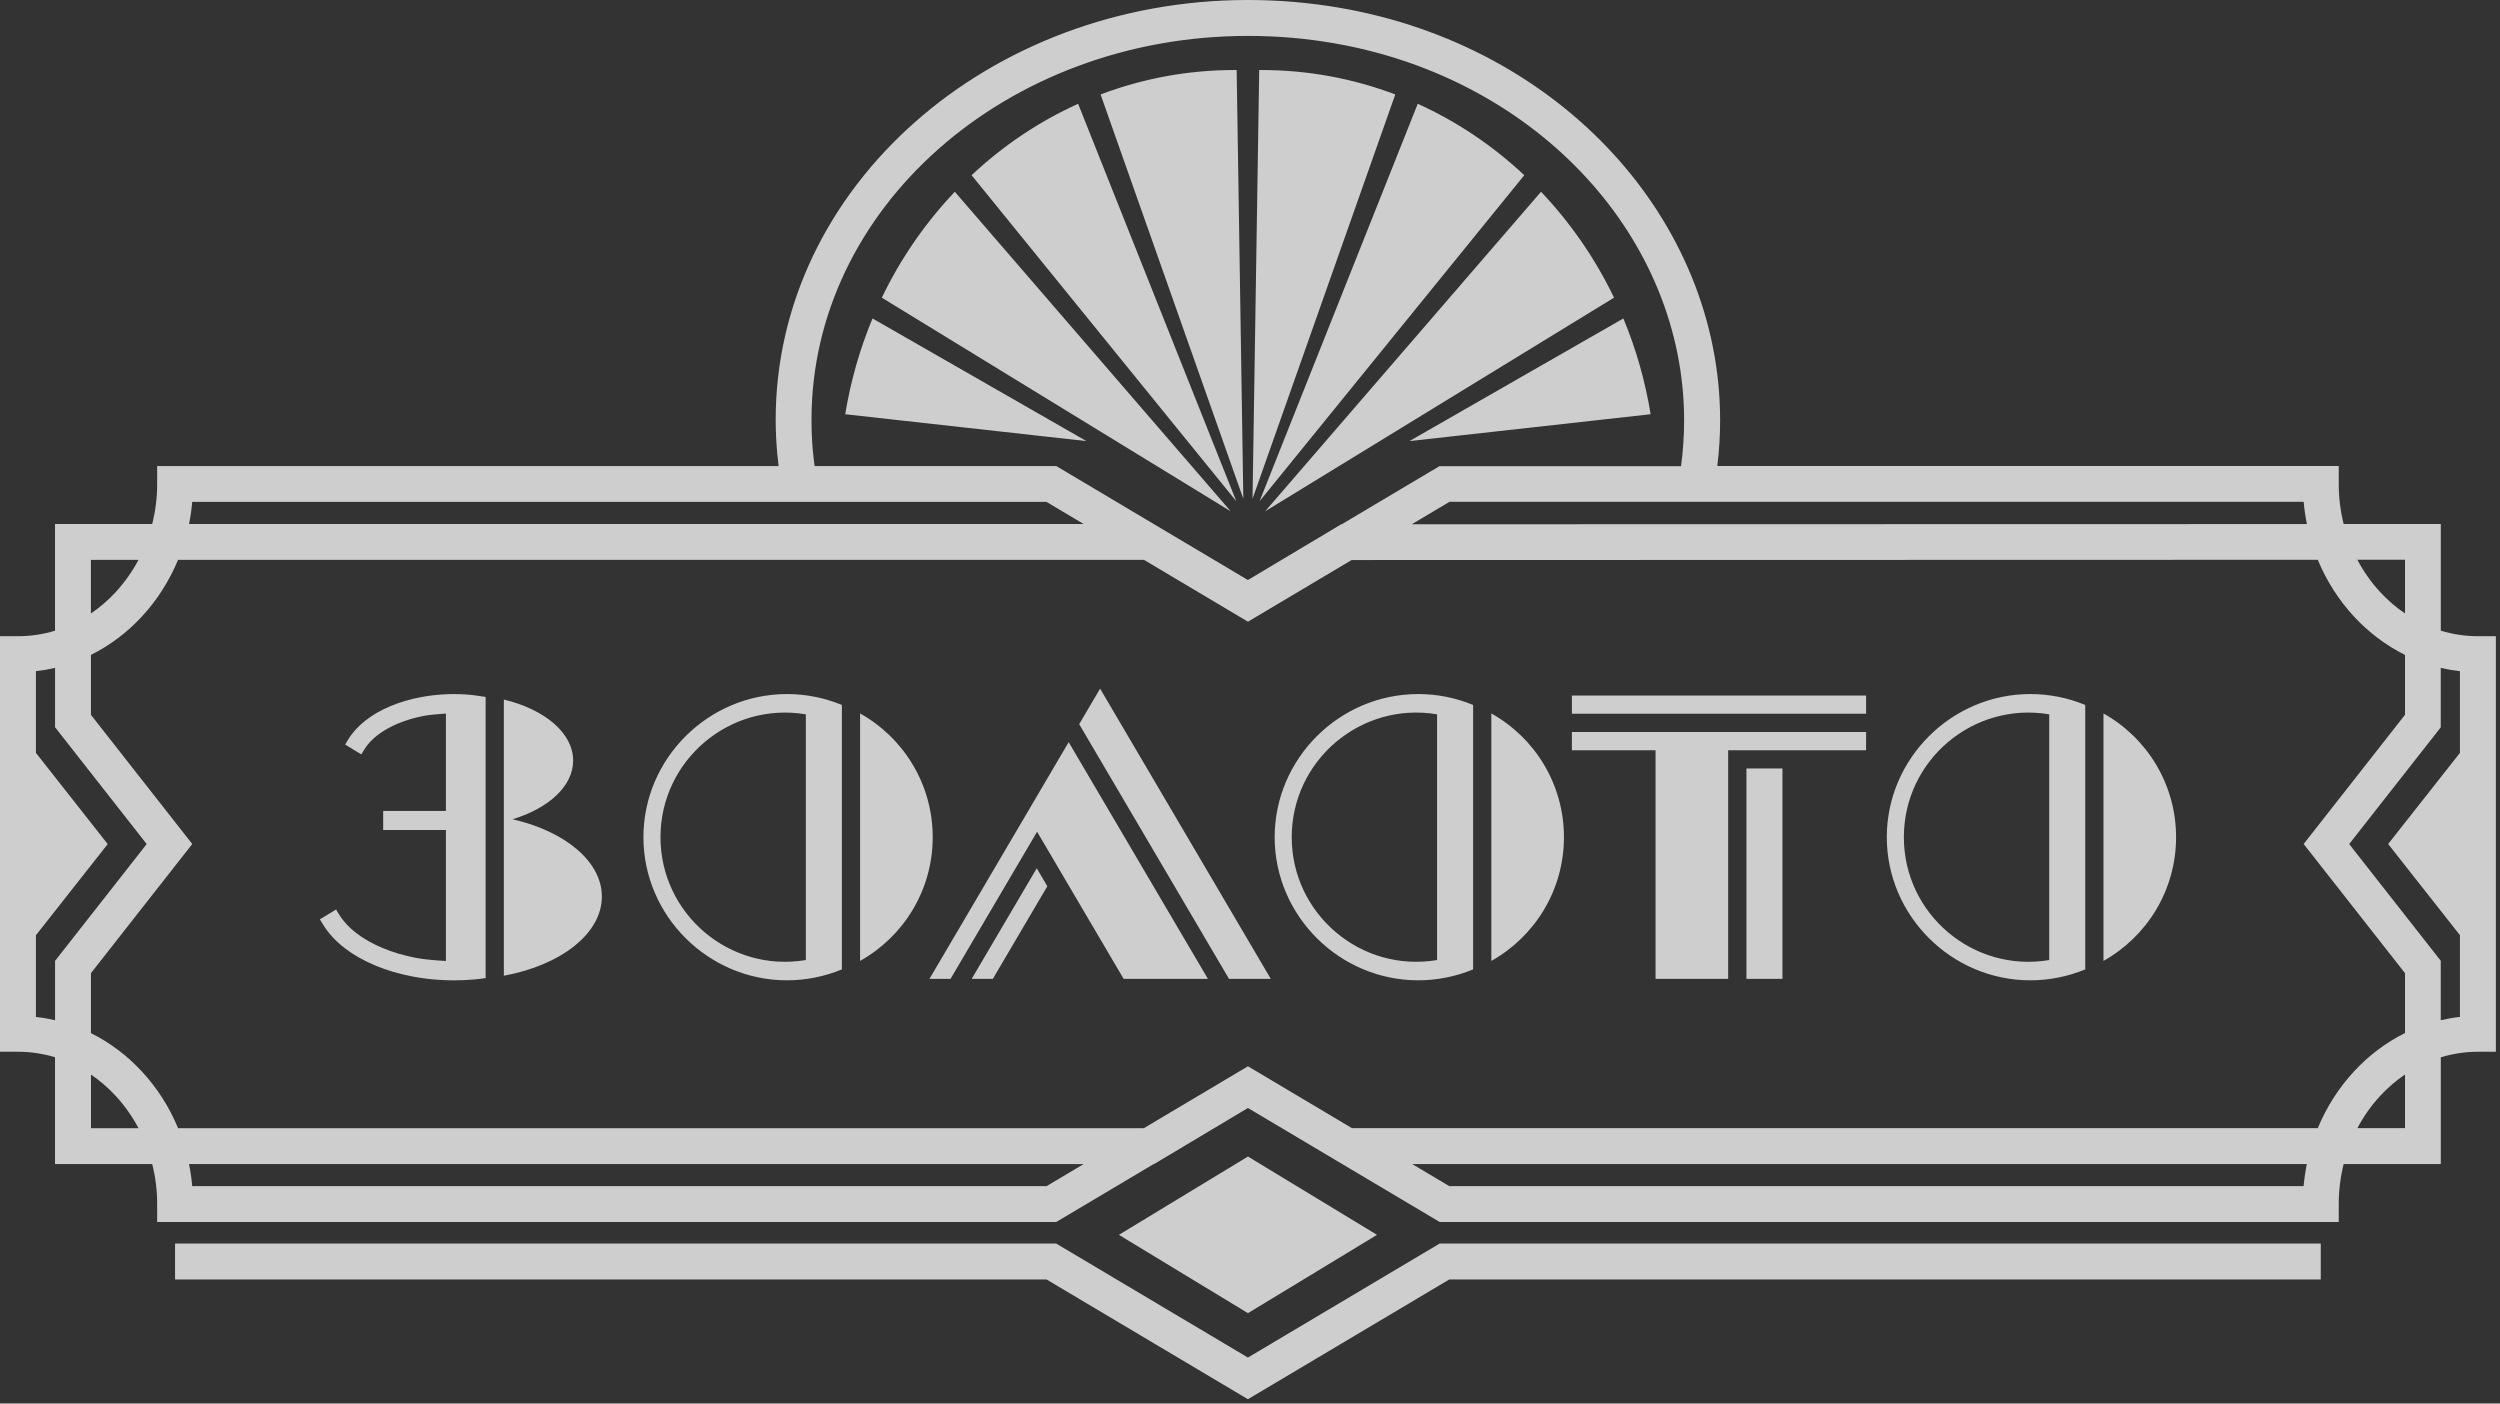
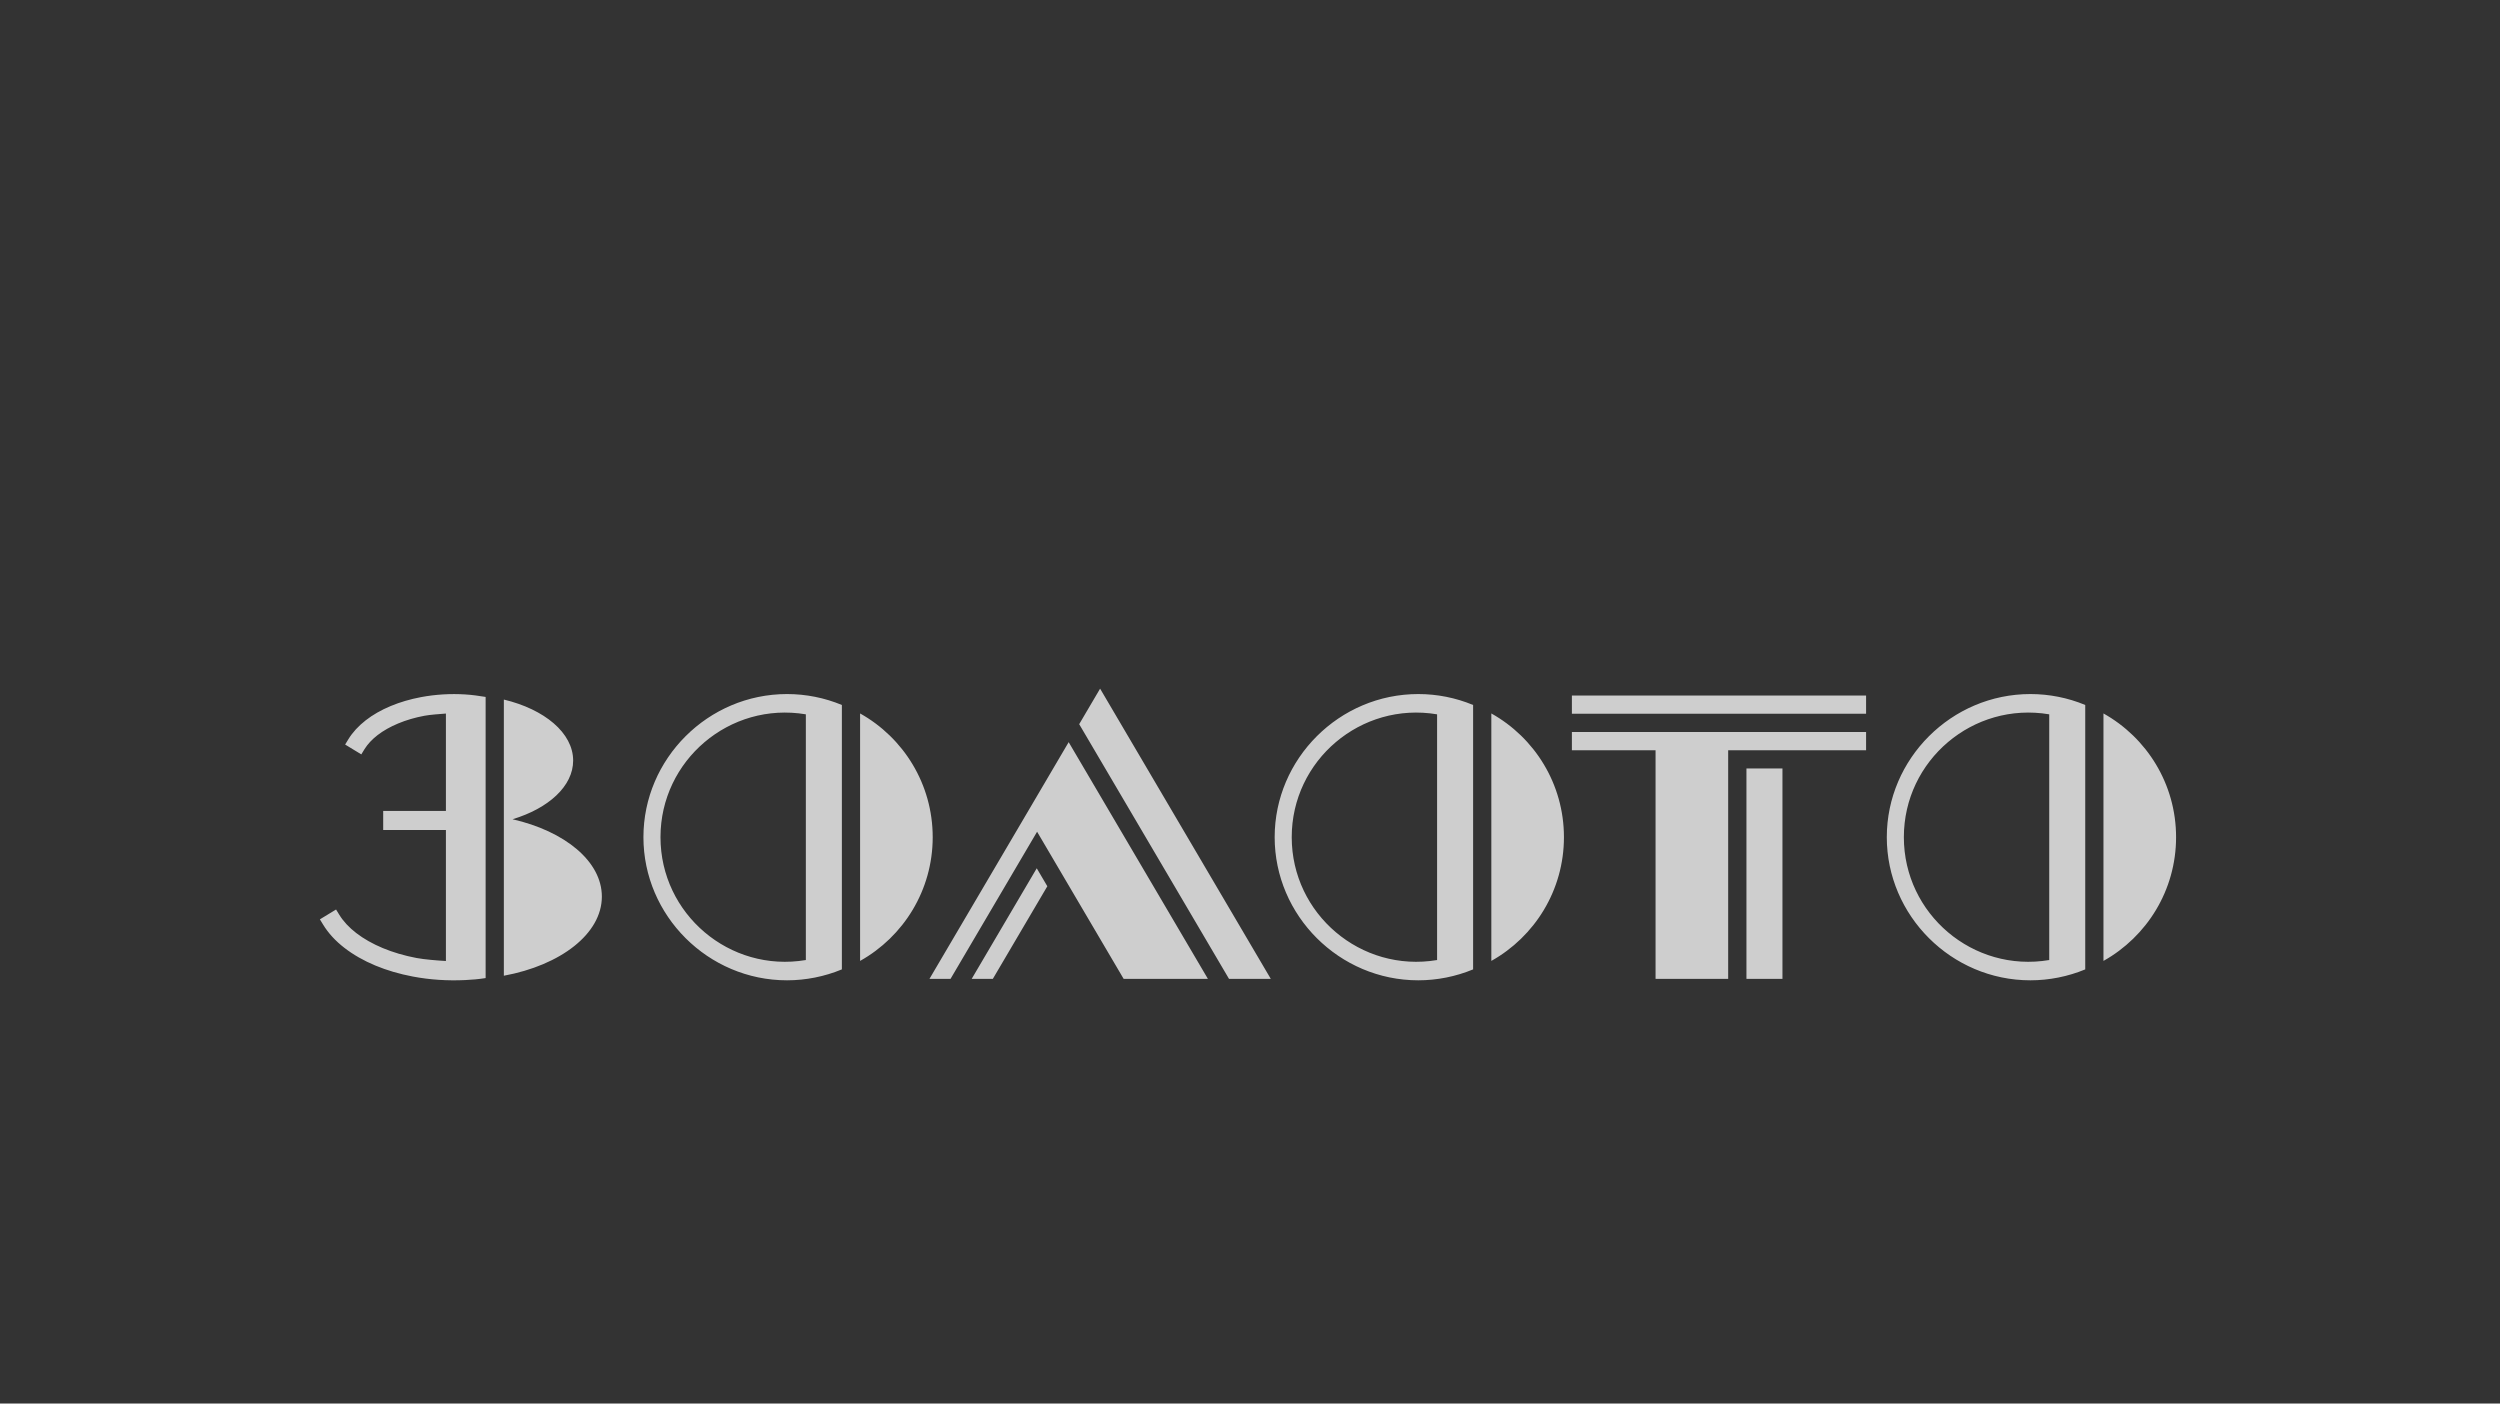
<svg xmlns="http://www.w3.org/2000/svg" width="513" height="288" viewBox="0 0 513 288" fill="none">
  <rect x="0" y="0" width="513" height="288" fill="#333333" stroke="none" />
  <g opacity="0.8">
-     <path fill-rule="evenodd" clip-rule="evenodd" d="M352.39 95.64C352.78 92.48 352.97 89.35 352.97 86.25C352.97 65.84 344.84 46.6 330.96 31.48C317.16 16.46 297.68 5.52 274.86 1.59C268.8 0.55 262.52 0 256.08 0C229.42 0 205.25 9.58 187.73 25.08C170.09 40.68 159.17 62.26 159.17 86.12C159.17 88.34 159.28 90.66 159.49 93.05C159.57 93.92 159.66 94.78 159.77 95.64C127.96 95.64 64.06 95.64 32.25 95.64V99.31C32.25 102.15 31.9 104.9 31.24 107.52H11.29V129.42C8.86 130.16 6.31 130.55 3.68 130.55H0V215.82H3.68C6.31 215.82 8.86 216.22 11.29 216.95V238.86H31.24C31.9 241.48 32.25 244.23 32.25 247.07V250.75H216.74L236.74 238.86H236.82L255.91 227.46L256.08 227.36L275.42 238.86L295.42 250.75H479.91V247.07C479.91 244.23 480.26 241.48 480.92 238.86H500.85V216.96C503.28 216.22 505.84 215.82 508.47 215.82H512.15V130.55H508.47C505.83 130.55 503.27 130.15 500.85 129.41V107.53H480.92C480.26 104.91 479.91 102.15 479.91 99.3V95.63C448.1 95.63 384.2 95.63 352.39 95.63V95.64ZM229.6 253.39L256.08 237.32L282.56 253.39L256.08 269.46L229.6 253.39ZM257.02 102.35L258.39 14.37H258.84C268.48 14.37 277.73 16.14 286.31 19.38L257.02 102.35ZM258.46 102.86L290.92 21.3C298.97 24.94 306.34 29.91 312.78 35.95L258.46 102.86ZM259.6 104.93L316.22 39.35C322.24 45.69 327.32 53.01 331.2 61.08L259.59 104.93H259.6ZM289.22 90.51L333.11 65.35C335.7 71.55 337.59 78.14 338.71 85L289.22 90.51ZM255.13 102.35L253.76 14.37H253.31C243.67 14.37 234.42 16.14 225.84 19.38L255.13 102.35ZM253.69 102.86L221.23 21.3C213.18 24.94 205.81 29.91 199.37 35.95L253.69 102.86ZM252.55 104.93L195.93 39.35C189.91 45.69 184.83 53.01 180.95 61.08L252.56 104.93H252.55ZM222.93 90.51L179.04 65.35C176.46 71.55 174.56 78.14 173.44 85L222.93 90.51ZM35.93 262.54H214.74L256.07 287.12L297.4 262.54H476.22V255.18H295.41L256.07 278.57L216.73 255.18H35.92V262.54H35.93ZM504.78 154.49L490.05 173.19L504.78 191.9V208.67C503.44 208.82 502.13 209.05 500.84 209.35V197.15L482.05 173.2L500.84 149.25V137.05C502.13 137.35 503.44 137.58 504.78 137.73V154.5V154.49ZM21.2 172.06L7.37 154.49V137.72C8.7 137.57 10.01 137.35 11.3 137.05V149.23L30.1 173.2L11.3 197.17V209.35C10.01 209.05 8.71 208.82 7.37 208.68V191.91L22.1 173.21L21.21 172.07L21.2 172.06ZM28.42 114.88C27.14 117.3 25.56 119.52 23.75 121.49C22.21 123.16 20.5 124.63 18.65 125.89V114.89H28.41L28.42 114.88ZM18.66 220.5C20.51 221.75 22.22 223.23 23.76 224.9C25.57 226.86 27.14 229.08 28.43 231.51H18.67V220.51L18.66 220.5ZM483.73 231.5C485.01 229.08 486.59 226.85 488.4 224.89C489.94 223.22 491.66 221.74 493.51 220.48V231.49H483.73V231.5ZM493.51 125.89C491.66 124.63 489.94 123.15 488.4 121.48C486.59 119.52 485.01 117.29 483.73 114.86H493.51V125.88V125.89ZM234.74 231.5H36.54C34.75 227.16 32.23 223.24 29.16 219.92C26.14 216.65 22.59 213.95 18.66 212V199.69L39.45 173.19L18.66 146.69V134.38C22.59 132.43 26.15 129.73 29.16 126.46C32.23 123.14 34.74 119.21 36.54 114.88H234.74L256.08 127.57L277.35 114.92L475.61 114.87C477.4 119.21 479.92 123.13 482.99 126.46C486.01 129.73 489.57 132.43 493.51 134.39V146.67L472.71 173.19L493.51 199.7V211.98C489.57 213.93 486.01 216.63 482.99 219.91C479.92 223.24 477.41 227.16 475.61 231.49H277.41L256.08 218.8L234.74 231.49V231.5ZM38.79 238.87H222.36L214.75 243.4H39.45C39.31 241.86 39.09 240.35 38.79 238.87ZM289.79 238.87H473.36C473.06 240.35 472.84 241.86 472.7 243.4H297.4L289.79 238.87ZM473.37 107.54C422.84 107.56 340.21 107.58 289.69 107.58L297.44 102.97H472.71C472.85 104.52 473.07 106.04 473.38 107.53L473.37 107.54ZM275.3 107.58H275.22L256.51 118.76L256.07 119.02L236.73 107.52L216.76 95.64H167.16C167.01 94.57 166.89 93.49 166.79 92.42C166.61 90.45 166.52 88.35 166.52 86.12C166.52 64.45 176.48 44.81 192.57 30.58C208.79 16.24 231.23 7.37 256.06 7.37C262.12 7.37 267.98 7.88 273.6 8.85C294.76 12.49 312.79 22.6 325.53 36.47C338.18 50.24 345.58 67.74 345.58 86.27C345.58 89.39 345.37 92.52 344.95 95.66H295.37L275.29 107.6L275.3 107.58ZM222.36 107.52H38.79C39.09 106.04 39.31 104.52 39.45 102.98H214.72L222.36 107.52Z" fill="#F5F5F5" />
    <path fill-rule="evenodd" clip-rule="evenodd" d="M103.391 200.21V143.55C111.721 145.54 117.611 150.4 117.611 156.07C117.611 161.33 112.551 165.88 105.171 168.11C115.891 170.56 123.501 176.74 123.501 183.98C123.501 191.61 115.041 198.07 103.391 200.22V200.21ZM306.021 146.4C314.911 151.37 320.921 160.88 320.921 171.79C320.921 182.7 314.911 192.2 306.021 197.18V146.41V146.4ZM91.501 197.19V170.31H78.631V166.4H91.501V146.42C90.321 146.51 88.221 146.66 87.121 146.87C85.171 147.23 83.341 147.77 81.691 148.46C80.091 149.13 78.661 149.93 77.471 150.85C76.351 151.72 75.441 152.69 74.801 153.72L74.141 154.8L70.821 152.78L71.481 151.7C72.351 150.27 73.561 148.97 75.031 147.82C76.501 146.67 78.241 145.68 80.191 144.87C82.081 144.08 84.171 143.47 86.391 143.05C89.381 142.49 92.441 142.31 95.481 142.5C96.921 142.59 98.231 142.78 99.651 143.01V200.7C98.271 200.93 96.861 201.04 95.461 201.11C91.861 201.28 88.271 201.06 84.731 200.39C81.971 199.87 79.381 199.11 77.031 198.13C74.631 197.13 72.471 195.9 70.661 194.49C68.851 193.09 67.371 191.49 66.301 189.73L65.641 188.65L68.961 186.63L69.621 187.71C70.451 189.07 71.641 190.33 73.101 191.46C74.631 192.64 76.471 193.68 78.531 194.54C80.641 195.42 82.981 196.11 85.471 196.58C87.101 196.89 89.761 197.1 91.521 197.2L91.501 197.19ZM302.281 144.66C298.721 143.18 294.881 142.42 291.031 142.42C274.821 142.42 261.561 155.69 261.561 171.79C261.561 187.89 274.821 201.16 291.031 201.16C294.881 201.16 298.731 200.39 302.281 198.92V144.67V144.66ZM365.761 200.86H358.371V157.69H365.761V200.86ZM339.721 200.86H354.621V153.95H382.921V150.21H322.551V153.95H339.721V200.86ZM322.551 142.72V146.46H382.921V142.72H322.551ZM252.191 200.86L221.451 148.6L225.741 141.31L260.771 200.87H252.191V200.86ZM195.051 200.86L212.811 170.67L230.571 200.86H247.861L219.291 152.29L210.651 166.99L190.721 200.87H195.061L195.051 200.86ZM203.731 200.86L214.911 181.86L212.741 178.17L199.391 200.86H203.731ZM431.631 146.4C440.521 151.37 446.531 160.88 446.531 171.79C446.531 182.7 440.521 192.2 431.631 197.18V146.41V146.4ZM427.891 144.66C424.331 143.18 420.491 142.42 416.641 142.42C400.431 142.42 387.171 155.69 387.171 171.79C387.171 187.89 400.431 201.16 416.641 201.16C420.491 201.16 424.341 200.39 427.891 198.92V144.67V144.66ZM176.491 146.4C185.381 151.37 191.391 160.88 191.391 171.79C191.391 182.7 185.381 192.2 176.491 197.18V146.41V146.4ZM172.751 144.66C169.191 143.18 165.351 142.42 161.501 142.42C145.291 142.42 132.031 155.69 132.031 171.79C132.031 187.89 145.291 201.16 161.501 201.16C165.351 201.16 169.201 200.39 172.751 198.92V144.67V144.66ZM165.361 197C149.731 199.63 135.531 187.56 135.531 171.79C135.531 156.02 149.721 143.95 165.361 146.58V197ZM420.501 197C404.871 199.63 390.671 187.56 390.671 171.79C390.671 156.02 404.861 143.95 420.501 146.58V197ZM294.891 197C279.261 199.63 265.061 187.56 265.061 171.79C265.061 156.02 279.251 143.95 294.891 146.58V197Z" fill="#F5F5F5" />
  </g>
</svg>